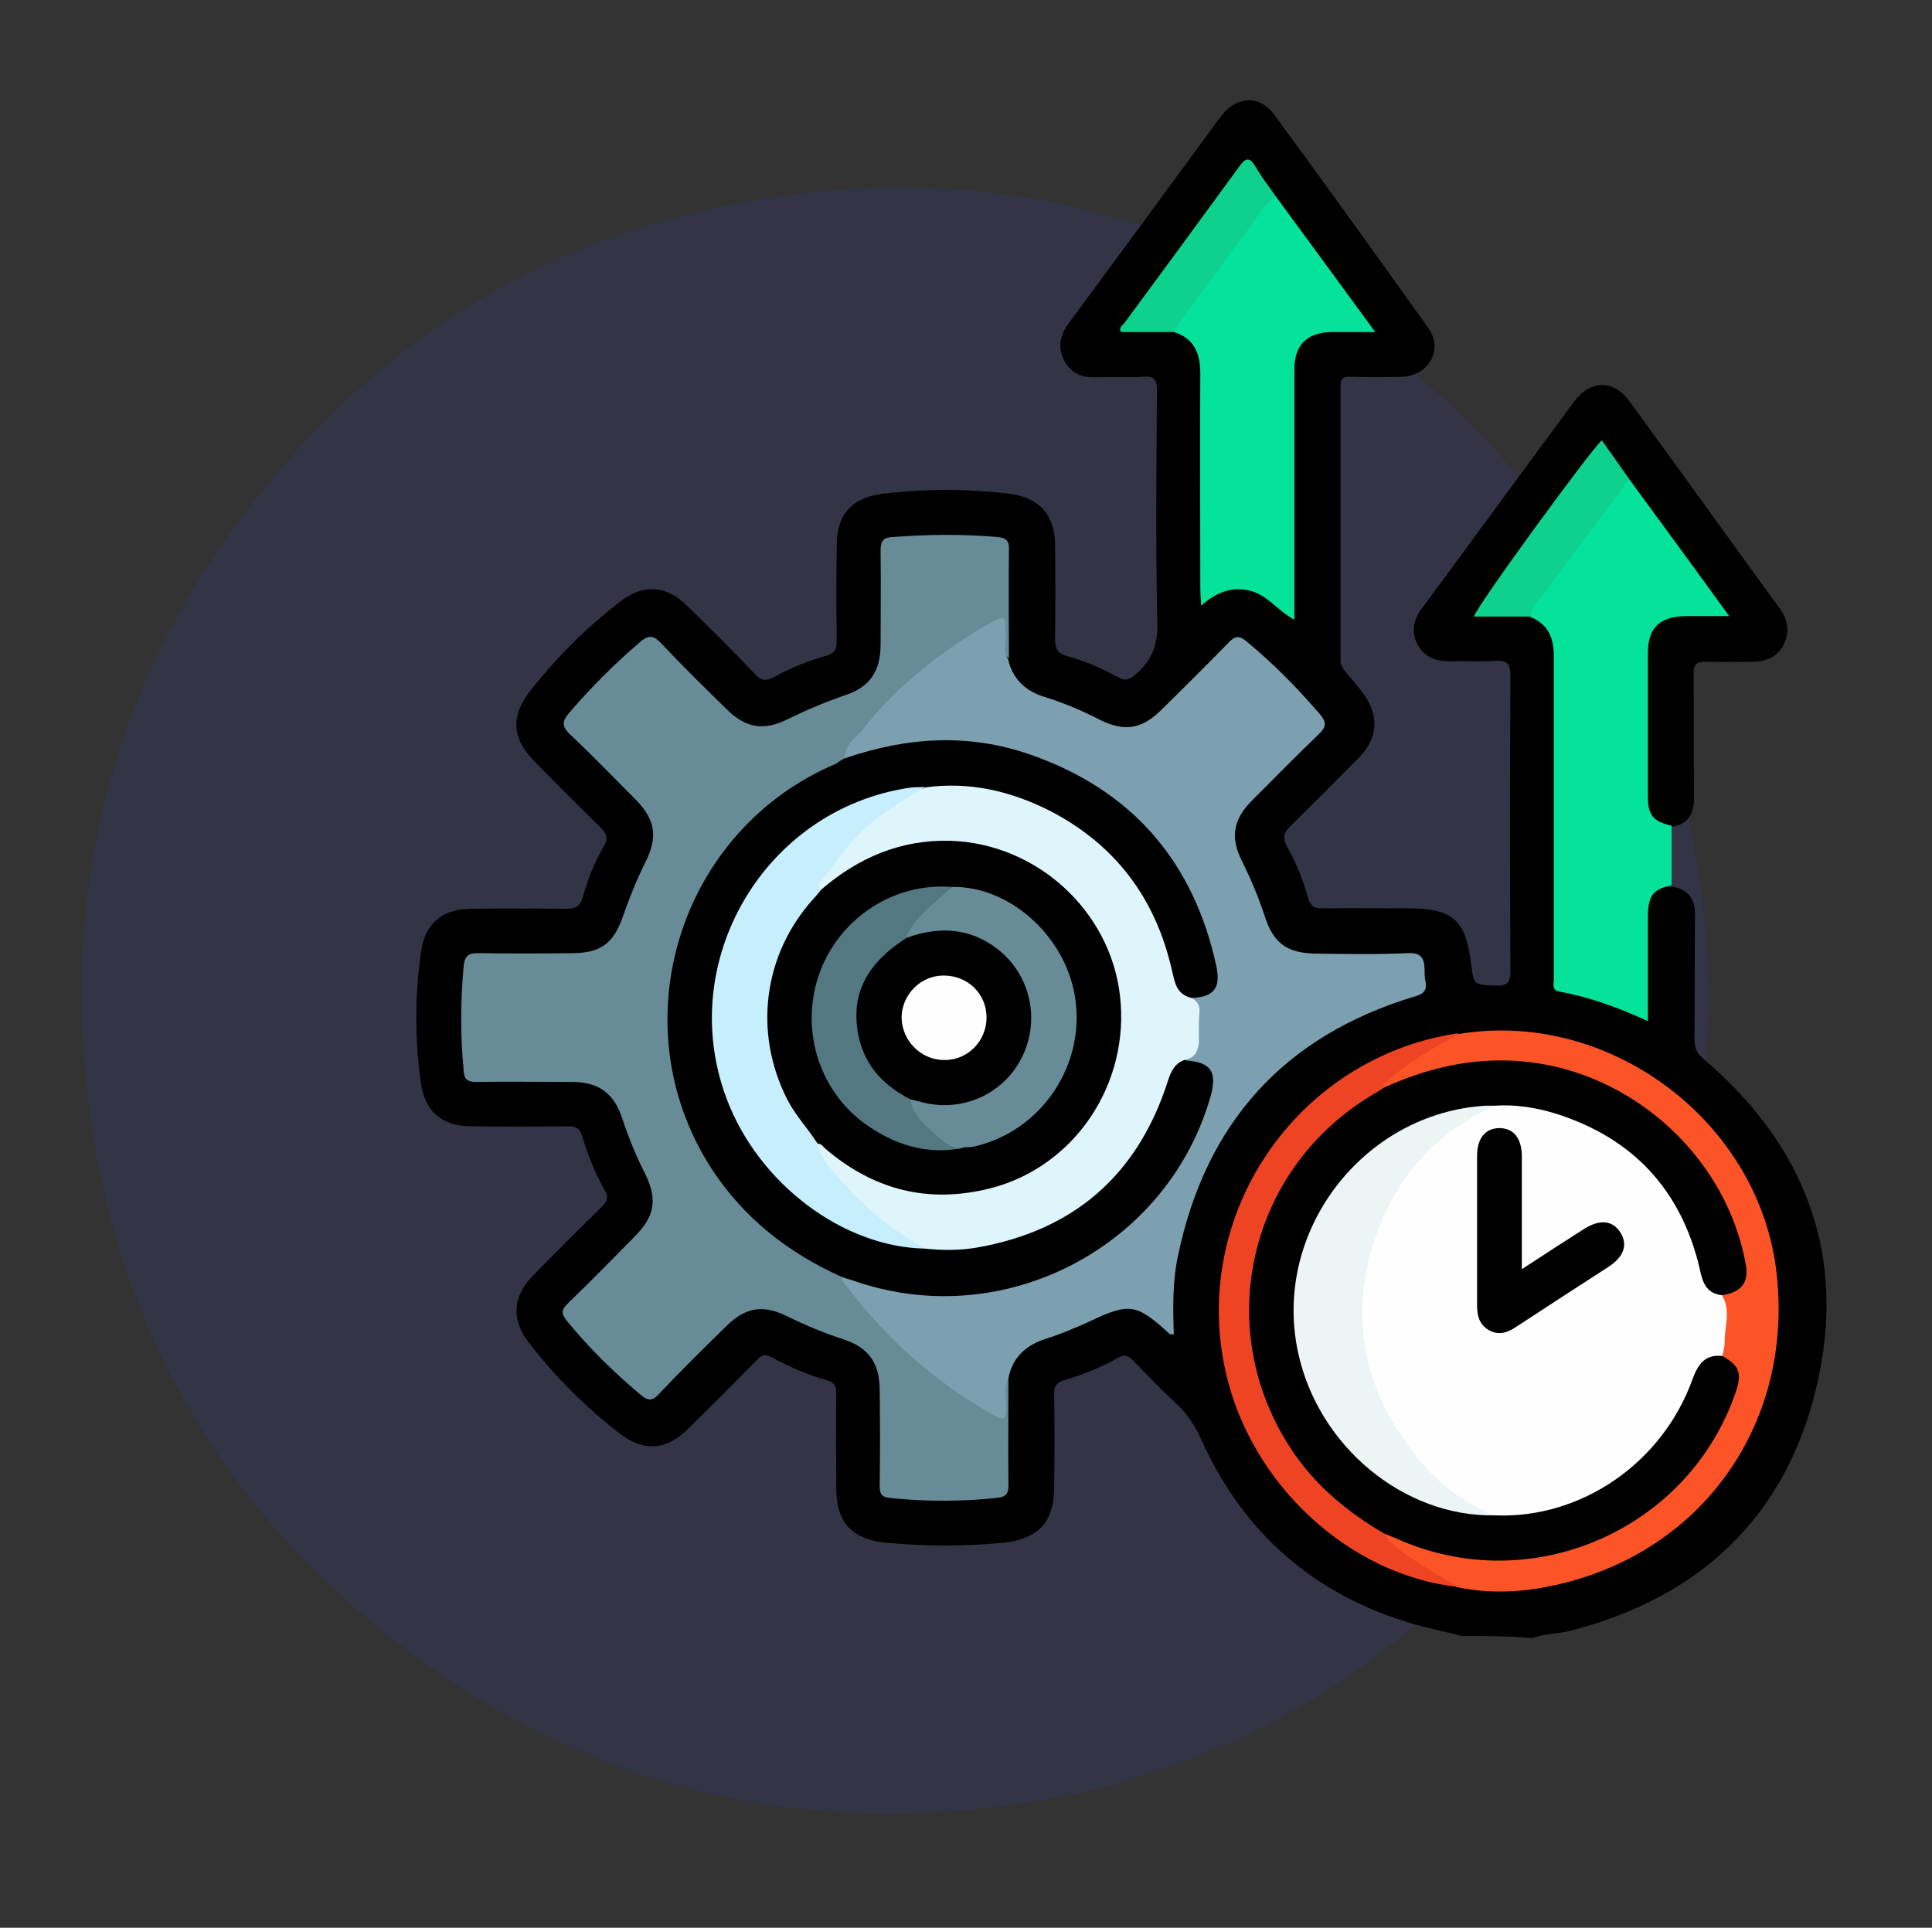
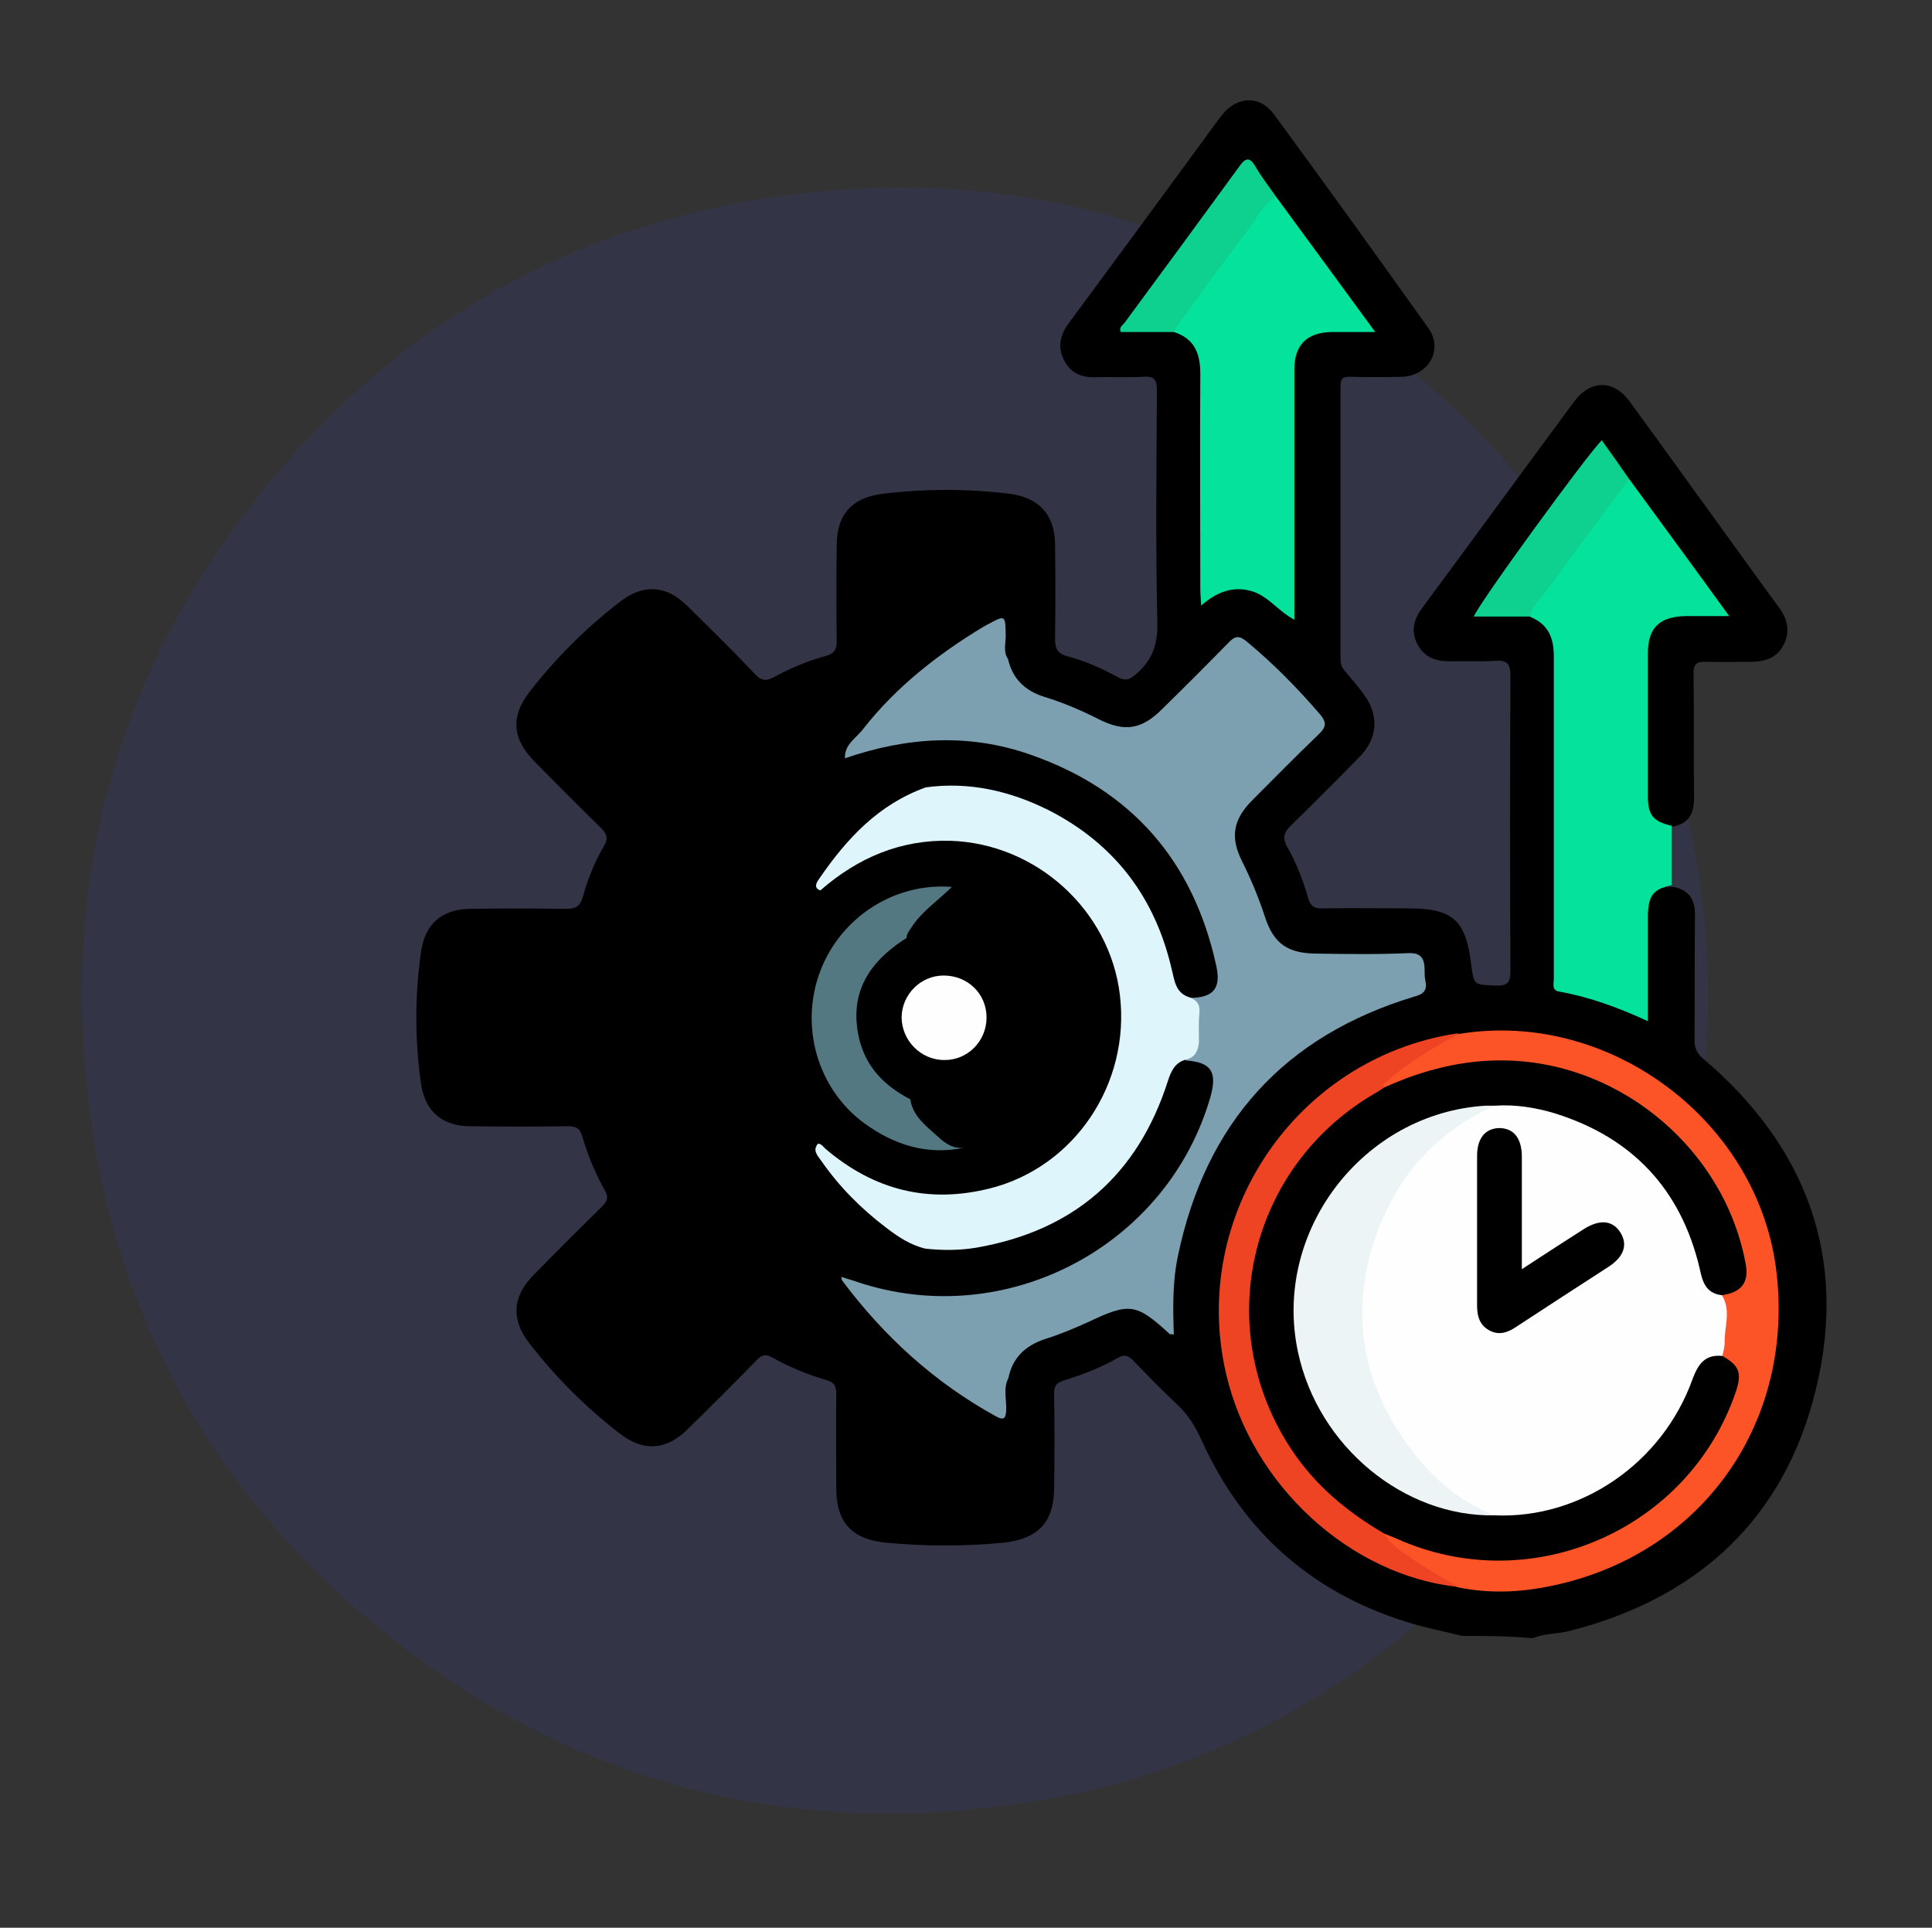
<svg xmlns="http://www.w3.org/2000/svg" version="1.1" id="Layer_1" x="0px" y="0px" viewBox="0 0 423 422.1" style="enable-background:new 0 0 423 422.1;" xml:space="preserve">
  <rect x="0" y="0" width="423" height="422.1" fill="#333333" stroke="none" />
  <style type="text/css">

	.st0{opacity:0.2;fill-rule:evenodd;clip-rule:evenodd;fill:#343B93;enable-background:new    ;}

	.st1{fill:#5A69E5;}

	.st2{fill:#7883EA;}

	.st3{fill:#969EEE;}

	.st4{fill:#B4B9F2;}

	.st5{fill:#A6E8F7;}

	.st6{fill:#75DFF5;}

	.st7{fill:#A7EAF9;}

	.st8{fill:#76E1F7;}

	.st9{fill:#57A3FE;}

	.st10{fill:#FED9A9;}

	.st11{fill:#FE3051;}

	.st12{fill:#FECC00;}

	.st13{fill:#6D6E71;}

	.st14{fill:#9BDC05;}

	.st15{fill:#006DEF;}

	.st16{fill:#2487FE;}

	.st17{fill:#EABE00;}

	.st18{fill:#9CDC06;}

	.st19{fill:#F0F1F1;}

	.st20{fill:#FE9711;}

	.st21{fill:#C7EEFD;}

	.st22{fill:#E9F5FE;}

	.st23{fill:#5985CA;}

	.st24{fill:#98E5FB;}

	.st25{fill:#7BA0B0;}

	.st26{fill:#4277C2;}

	.st27{fill:#5885CA;}

	.st28{fill:#678C97;}

	.st29{fill:#010101;}

	.st30{fill:#46CB8C;}

	.st31{fill:#BCC2C6;}

	.st32{fill:#EFC319;}

	.st33{fill:#A46A43;}

	.st34{fill:#94A4A4;}

	.st35{fill:#FE5364;}

	.st36{fill:#C2A997;}

	.st37{fill:#CE966A;}

	.st38{fill:#FEFEFE;}

	.st39{fill:#1CADE3;}

	.st40{fill:#EE5A9C;}

	.st41{fill:#FDDD3A;}

	.st42{fill:#382B73;}

	.st43{fill:#D0D2D3;}

	.st44{fill:#019ADC;}

	.st45{fill:#029ADC;}

	.st46{fill:#46B9E6;}

	.st47{fill:#E6AC27;}

	.st48{fill:#F6CA15;}

	.st49{fill:#FEF235;}

	.st50{fill:#019ADB;}

	.st51{fill:#E33D90;}

	.st52{fill:#A92C74;}

	.st53{fill:#D2D1D3;}

	.st54{fill:#FBFDFE;}

	.st55{fill:#BBBDBF;}

	.st56{fill:#FDFDFD;}

	.st57{fill:#FEFDFE;}

	.st58{fill:#BDBEC0;}

	.st59{fill:#CDC4CA;}

	.st60{fill:#F83A79;}

	.st61{fill:#FBFBFB;}

	.st62{fill:#070707;}

	.st63{fill:#8BDFFE;}

	.st64{fill:#FEEF89;}

	.st65{fill:#F86490;}

	.st66{fill:#FECDC3;}

	.st67{fill:#00ABEE;}

	.st68{fill:#FDC371;}

	.st69{fill:#FD9C85;}

	.st70{fill:#FE9C85;}

	.st71{fill:#89E796;}

	.st72{fill:#69BCC5;}

	.st73{fill:#A7A7C5;}

	.st74{fill:#3C6ED2;}

	.st75{fill:#DEDDEC;}

	.st76{fill:#58CB8E;}

	.st77{fill:#FDD866;}

	.st78{fill:#F63445;}

	.st79{fill:#414141;}

	.st80{fill:#3A6FBE;}

	.st81{fill:#ECF3FB;}

	.st82{fill:#C4D4E1;}

	.st83{fill:#3CA9DB;}

	.st84{fill:#EBF2FA;}

	.st85{fill:#99E2F5;}

	.st86{fill:#9AE4F8;}

	.st87{fill:#F4C74C;}

	.st88{fill:#C6D6E4;}

	.st89{fill:#FADB85;}

	.st90{fill:#396DBA;}

	.st91{fill:#396EBB;}

	.st92{fill:#020202;}

	.st93{fill:#3BA6D7;}

	.st94{fill:#FCD7A7;}

	.st95{fill:#FEC376;}

	.st96{fill:#4A8BFE;}

	.st97{fill:#2151FE;}

	.st98{fill:#FEC377;}

	.st99{fill:#FEFEFD;}

	.st100{fill:#2150FC;}

	.st101{fill:#FCD744;}

	.st102{fill:#FBD643;}

	.st103{fill:#F1F1FB;}

	.st104{fill:#FE637B;}

	.st105{fill:#010001;}

	.st106{fill:#ED4B68;}

	.st107{fill:#EE5873;}

	.st108{fill:#F17A90;}

	.st109{fill:#F06E86;}

	.st110{fill:#F6A4B3;}

	.st111{fill:#FCFDFE;}

	.st112{fill:#7EC259;}

	.st113{fill:#656D7A;}

	.st114{fill:#E7E6E7;}

	.st115{fill:#D1D1D3;}

	.st116{fill:#F4E907;}

	.st117{fill:#656D79;}

	.st118{fill:#4D535F;}

	.st119{fill:#767A84;}

	.st120{fill:#767B84;}

	.st121{fill:#70B0E0;}

	.st122{fill:#E7BA20;}

	.st123{fill:#4D5BA5;}

	.st124{fill:#E7BB20;}

	.st125{fill:#D2D2D4;}

	.st126{fill:#6BBD49;}

	.st127{fill:#FBFDFD;}

	.st128{fill:#6CBE48;}

	.st129{fill:#EBC819;}

	.st130{fill:#6CBE4A;}

	.st131{fill:#EEE60B;}

	.st132{fill:#79C45A;}

	.st133{fill:#DFF0D7;}

	.st134{fill:#DFF0D6;}

	.st135{fill:#DEEFD4;}

	.st136{fill:#DEEFD5;}

	.st137{fill:#F3F9F0;}

	.st138{fill:#E6BB20;}

	.st139{fill:#F4F9F1;}

	.st140{fill:#F1F8ED;}

	.st141{fill:#F0F7EC;}

	.st142{fill:#EEF7E9;}

	.st143{fill:#F0F7EB;}

	.st144{fill:#EFF7EB;}

	.st145{fill:#F2F9F0;}

	.st146{fill:#FBFDFB;}

	.st147{fill:#EAF5E5;}

	.st148{fill:#D9EED1;}

	.st149{fill:#70BF4D;}

	.st150{fill:#DAEDD0;}

	.st151{fill:#6DBE4A;}

	.st152{fill:#F5FAF2;}

	.st153{fill:#6EBE4B;}

	.st154{fill:#F5FAF3;}

	.st155{fill:#70BF4E;}

	.st156{fill:#F8FBF6;}

	.st157{fill:#F6FAF4;}

	.st158{fill:#96CE79;}

	.st159{fill:#8ECC72;}

	.st160{fill:#C7E4B7;}

	.st161{fill:#DAEED2;}

	.st162{fill:#353944;}

	.st163{fill:#6C5160;}

	.st164{fill:#725464;}

	.st165{fill:#F2E20B;}

	.st166{fill:#F4E808;}

	.st167{fill:#7CC257;}

	.st168{fill:#F1E709;}

	.st169{fill:#F0E70A;}

	.st170{fill:#C1E3B2;}

	.st171{fill:#99D282;}

	.st172{fill:#D5EBC9;}

	.st173{fill:#85C562;}

	.st174{fill:#80C45C;}

	.st175{fill:#81C45D;}

	.st176{fill:#83C560;}

	.st177{fill:#78C258;}

	.st178{fill:#F3E608;}

	.st179{fill:#F3E609;}

	.st180{fill:#F4E708;}

	.st181{fill:#A3C300;}

	.st182{fill:#FEDFB1;}

	.st183{fill:#02A8F3;}

	.st184{fill:#8FAB00;}

	.st185{fill:#0376BB;}

	.st186{fill:#DEC39B;}

	.st187{fill:#FDDFB1;}

	.st188{fill:#46F7FE;}

	.st189{fill:#FEA633;}

	.st190{fill:#DCB100;}

	.st191{fill:#FECC05;}

	.st192{fill:#2386C2;}

	.st193{fill:#F99F19;}

	.st194{fill:#D6E5EF;}

	.st195{fill:#E5E8EC;}

	.st196{fill:#69D5F3;}

	.st197{fill:#FBD670;}

	.st198{fill:#FE816E;}

	.st199{fill:#959EA9;}

	.st200{fill:#EFCFB3;}

	.st201{fill:#CBD0D8;}

	.st202{fill:#4F4F4F;}

	.st203{fill:#89A7BC;}

	.st204{fill:#9FE4A4;}

	.st205{fill:#FECFC6;}

	.st206{fill:#FE7D96;}

	.st207{fill:#98EAF9;}

	.st208{fill:#FE7C96;}

	.st209{fill:#959595;}

	.st210{fill:#D29F6C;}

	.st211{fill:#91DFBF;}

	.st212{fill:#F8DFA5;}

	.st213{fill:#FA5968;}

	.st214{fill:#48C296;}

	.st215{fill:#FA5867;}

	.st216{fill:#B17846;}

	.st217{fill:#E9BC8B;}

	.st218{fill:#F3DBA2;}

	.st219{fill:#F6DEA4;}

	.st220{fill:#EBEBEB;}

	.st221{fill:#ACE093;}

	.st222{fill:#C0E8AE;}

	.st223{fill:#FCF5EB;}

	.st224{fill:#FDF0D9;}

	.st225{fill:#FDE8AA;}

	.st226{fill:#5EAB24;}

	.st227{fill:#FED322;}

	.st228{fill:#FE7956;}

	.st229{fill:#CC2A00;}

	.st230{fill:#BCFCFE;}

	.st231{fill:none;}

	.st232{fill:#7C7C7C;}

	.st233{fill:#484848;}

	.st234{fill:#656D77;}

	.st235{fill:#B3DC7E;}

	.st236{fill:#FBD66F;}

	.st237{fill:#EECFB3;}

	.st238{fill:#F3F3F3;}

	.st239{fill:#2A2A2A;}

	.st240{fill:#383838;}

	.st241{fill:#787878;}

	.st242{fill:#464646;}

	.st243{fill:#454545;}

	.st244{fill:#737373;}

	.st245{fill:#828282;}

	.st246{fill:#606060;}

	.st247{fill:#FE4755;}

	.st248{fill:#F8F5F5;}

	.st249{fill:#FEE17A;}

	.st250{fill:#4A7FA9;}

	.st251{fill:#F8CE58;}

	.st252{fill:#FB2B3A;}

	.st253{fill:#FEE179;}

	.st254{fill:#F7CE57;}

	.st255{fill:#E9D8E9;}

	.st256{fill:#407092;}

	.st257{fill:#193651;}

	.st258{fill:#1B3752;}

	.st259{fill:#1B3852;}

	.st260{fill:#FCBE5E;}

	.st261{fill:#F2E6D2;}

	.st262{fill:#FBBE5E;}

	.st263{fill:#EF3800;}

	.st264{fill:#FE641A;}

	.st265{fill:#FCBE00;}

	.st266{fill:#FED92D;}

	.st267{fill:#737EE5;}

	.st268{fill:#2C3B73;}

	.st269{fill:#47568B;}

	.st270{fill:#EEE0CA;}

	.st271{fill:#4FAAF6;}

	.st272{fill:#2D3C6B;}

	.st273{fill:#2D3C6A;}

	.st274{fill:#FBF8EF;}

	.st275{fill:#FD9000;}

	.st276{fill:#FDC739;}

	.st277{fill:#8DEE5B;}

	.st278{fill:#AEAEAE;}

	.st279{fill:#060606;}

	.st280{fill:#72C1E8;}

	.st281{fill:#EFBF20;}

	.st282{fill:#FB5D3D;}

	.st283{fill:#4BA4C7;}

	.st284{fill:#F7E4AF;}

	.st285{fill:#7D7B79;}

	.st286{fill:#FECAC2;}

	.st287{fill:#868686;}

	.st288{fill:#EEEEEE;}

	.st289{fill:#EDBD20;}

	.st290{fill:#ECBD1F;}

	.st291{fill:#C4E4FD;}

	.st292{fill:#030505;}

	.st293{fill:#FEC8BF;}

	.st294{fill:#040303;}

	.st295{fill:#FEC9C1;}

	.st296{fill:#FEC9C0;}

	.st297{fill:#05E29B;}

	.st298{fill:#7CA0B0;}

	.st299{fill:#FC5426;}

	.st300{fill:#EE4424;}

	.st301{fill:#0ED18F;}

	.st302{fill:#DEF5FC;}

	.st303{fill:#EDF4F5;}

	.st304{fill:#537882;}

	.st305{fill:#FAB958;}

	.st306{fill:#FEE4C0;}

	.st307{fill:#9ED3FD;}

	.st308{fill:#EA5468;}

	.st309{fill:#FDD0A2;}

	.st310{fill:#84BDEE;}

	.st311{fill:#FEBB84;}

	.st312{fill:#E4384F;}

	.st313{fill:#FED672;}

	.st314{fill:#A9B3BC;}

	.st315{fill:#FC8D61;}

	.st316{fill:#55697A;}

	.st317{fill:#FDA987;}

	.st318{fill:#FDC6AF;}

	.st319{fill:#FC7239;}

	.st320{fill:#D2B3A7;}

	.st321{fill:#D2A898;}

	.st322{fill:#5CD5B2;}

	.st323{fill:#656D78;}

	.st324{fill:#EDCDB2;}

	.st325{fill:#F1E5D1;}

	.st326{fill:#32C191;}

	.st327{fill:#31C191;}

	.st328{fill:#FE8562;}

	.st329{fill:#2AA47C;}

	.st330{fill:#FEA68C;}

	.st331{fill:#EE7154;}

	.st332{fill:#D87253;}

	.st333{fill:#D88D78;}

	.st334{fill:#2AA47B;}

	.st335{fill:#D88D77;}

	.st336{fill:#FDA68C;}

	.st337{fill:#FDA58C;}

	.st338{fill:#C95F46;}

	.st339{fill:#CE6C4F;}

	.st340{fill:#B8BEBC;}

</style>
  <path class="st0" d="M361.4,153.3c-18.2-46.9-56.1-84-103.6-101.2c-27.9-10.6-57.5-13.6-88.9-8.9c-43.1,6.5-79.4,26.6-107.8,59.9   c-35,40.9-48.6,88.6-41.3,141.6c6,43.8,26.4,80.6,60.2,109.3c41.6,35.3,89.8,48.8,143.6,40.9c37.4-5.5,69.9-22.1,96.8-48.7   c32.9-32.5,50.7-72.1,53.3-118.2C375.1,201.8,370.9,176.9,361.4,153.3z" />
  <g>
    <path d="M320.1,358.2c-3.5-0.9-7.1-1.6-10.6-2.6c-21.6-6.3-37.1-19.7-46.4-40.2c-1.4-3.1-3-5.7-5.5-8c-3.3-3.1-6.4-6.3-9.5-9.5    c-1.1-1.1-1.9-1.4-3.3-0.6c-3.7,2.1-7.7,3.7-11.7,4.9c-1.8,0.5-2.4,1.3-2.3,3.2c0.1,6.8,0.1,13.6,0,20.3c0,7.7-3.6,11.3-11.2,12.1    c-8.5,0.8-17,0.8-25.5,0c-7.5-0.7-11-4.4-11-11.9c0-6.9-0.1-13.8,0-20.7c0-1.7-0.4-2.5-2.1-3c-4.2-1.2-8.2-2.9-12-5    c-1.4-0.8-2.3-0.5-3.3,0.6c-5,5.1-10,10.1-15.1,15.1c-4.7,4.7-9.7,5-14.9,1c-7.5-5.8-14.1-12.4-19.9-19.9    c-3.9-5.1-3.6-10.1,0.9-14.7c5-5.1,10-10.1,15.1-15.1c1.2-1.2,1.5-2.1,0.6-3.6c-2.1-3.7-3.7-7.7-4.9-11.7c-0.5-1.9-1.4-2.3-3.2-2.3    c-7.1,0.1-14.2,0.1-21.3,0c-6.1,0-9.9-3.2-10.8-9.2c-1.4-9.7-1.4-19.4,0-29.1c0.9-6.1,4.6-9.2,10.7-9.3c7-0.1,14-0.1,21,0    c2,0,3.1-0.4,3.7-2.6c1.1-3.9,2.6-7.7,4.6-11.1c1.1-1.8,0.6-2.8-0.7-4.1c-4.9-4.8-9.8-9.7-14.6-14.6c-4.8-4.9-5.1-9.8-0.9-15.2    c5.8-7.4,12.3-13.9,19.7-19.6c5.1-4,10.1-3.7,14.7,0.8c5,4.9,10,9.8,14.8,14.9c1.3,1.4,2.3,1.8,4.2,0.8c3.6-2,7.5-3.6,11.5-4.7    c1.7-0.5,2.3-1.3,2.3-3.2c-0.1-7-0.1-14,0-21c0-6.8,3.4-10.5,10.2-11.3c9.2-1.1,18.3-1.1,27.5,0c6.5,0.8,10,4.5,10.1,11    c0.1,6.9,0.1,13.8,0,20.7c0,2.2,0.5,3.3,2.7,3.9c3.9,1,7.6,2.7,11.1,4.6c1.5,0.8,2.4,0.6,3.7-0.5c3.6-3,5-6.4,4.9-11.3    c-0.4-16.9-0.2-33.9-0.1-50.9c0-2.4-0.5-3.3-3-3.1c-3.5,0.2-7,0-10.5,0.1c-3,0.1-5.4-0.9-6.8-3.7c-1.5-2.8-0.9-5.5,0.9-8    c9.9-13.4,19.7-26.7,29.5-40.1c1.4-1.9,2.8-3.9,4.3-5.8c3.3-4,8.2-4.1,11.2,0c11.4,15.5,22.6,31.1,33.8,46.8    c3.4,4.7,0.1,10.5-5.7,10.7c-3.8,0.1-7.7,0.1-11.5,0c-1.6,0-2,0.5-2,2c0,20,0,40,0,60c0,1.1,0.4,1.8,1.1,2.6    c1.4,1.6,2.7,3.2,3.9,4.8c3.5,4.6,3.2,9.8-0.9,13.9c-5,5.1-10,10.1-15.1,15.1c-1.5,1.5-1.7,2.6-0.7,4.5c2,3.5,3.5,7.3,4.6,11.2    c0.5,1.8,1.4,2.4,3.2,2.3c6.2-0.1,12.5,0,18.7,0c9.8,0,12.6,2.5,13.8,12.2c0.6,4.7,0.6,4.5,5.4,4.7c2.6,0.1,3.2-0.7,3.2-3.2    c-0.1-21.5-0.1-43.1,0-64.6c0-2.8-0.8-3.5-3.5-3.3c-3.3,0.2-6.6,0-9.8,0.1c-3.1,0-5.6-0.9-7.1-3.8c-1.4-2.8-0.8-5.4,1.1-7.9    c11.1-15,22.1-30.1,33.2-45.1c3.6-4.9,8.7-4.9,12.2-0.1c11,15.1,21.9,30.3,32.9,45.4c1.7,2.4,2.2,5,0.9,7.7    c-1.3,2.8-3.8,3.8-6.7,3.9c-3.4,0-6.8,0.1-10.2,0c-2.3-0.1-3,0.5-2.9,2.9c0.1,9,0,17.9,0.1,26.9c0,3.5-1.2,5.7-4.7,6.3    c-3.7,0.2-5.7-1.7-6-5.6c-0.2-3-0.1-6.1-0.1-9.2c0-7.3-0.1-14.6,0-21.9c0.1-7.2,2.8-9.9,9.9-9.9c1.4,0,2.8,0,4.3,0    c2,0,2.4-0.7,1.2-2.3c-2.5-3.4-4.9-6.9-7.5-10.4c-3.8-5.2-7.6-10.4-11.3-15.6c-1.3-2.2-2.9-4.1-4.3-6.1c-1.2-1.8-2-1.8-3.3,0    c-5.7,8.1-11.8,15.9-17.5,24c-2.4,3.4-5,6.5-7.5,10.2c4.3,0.9,8.5-0.3,12.5,0.8c3.3,1.4,4.7,4.1,5.1,7.5c0.2,1.5,0.1,3.1,0.1,4.6    c0,21.5,0,43,0,64.6c0,4.4,0,4.4,4.2,5.6c4.9,1.3,9.6,2.9,14.2,5.2c-0.1-7.3-0.2-14.6,0-21.8c0.1-4.7,2.2-6.7,6.2-6.5    c3.5,0.7,4.8,2.9,4.7,6.3c-0.1,9.1,0,18.1-0.1,27.2c0,1.8,0.5,2.9,1.9,4.1c22.6,19.2,31.7,43.5,24.7,72.3    c-6.8,28.3-25.7,45.8-53.9,53c-2.7,0.7-5.5,0.5-8.1,1.6C330.1,358.2,325.1,358.2,320.1,358.2z" />
    <path class="st297" d="M356.7,104.9c7.1,9.7,14.3,19.5,21.9,30c-3.7,0-6.6,0-9.5,0c-5.7,0.1-8.3,2.5-8.3,8.1c0,10.5,0,21,0,31.5    c0,4,1.2,5.4,5.2,6.3c0,4.3,0,8.7,0,13c-4.1,0.9-5.1,2.3-5.2,6.6c0,7.6,0,15.2,0,23.2c-6.5-3-12.8-5.3-19.5-6.5    c-1.6-0.3-1.1-1.7-1.1-2.7c0-8.7,0-17.5,0-26.2c0-14.8,0-29.7,0-44.5c0-4-1.2-7-5.1-8.6c-0.9-1.3,0-2.3,0.7-3.2    c6-8.4,12.2-16.7,18.3-25.1C354.8,105.8,355.3,104.7,356.7,104.9z" />
-     <path class="st28" d="M220.8,301.7c0,7.9-0.1,15.7,0,23.6c0,2-0.8,2.5-2.7,2.7c-7.8,0.8-15.5,0.8-23.2,0c-1.9-0.2-2.3-0.9-2.3-2.6    c0.1-7,0.1-14,0-21c0-5.9-2.4-9.3-7.8-11.1c-4.4-1.4-8.6-3.2-12.7-5.2c-5.1-2.5-9-1.8-13.1,2.3c-5,4.9-10,9.8-14.8,14.9    c-1.3,1.4-2.2,1.5-3.7,0.3c-6-5-11.5-10.4-16.4-16.4c-1.2-1.5-1.3-2.3,0.2-3.8c5-4.8,9.8-9.7,14.6-14.6c4.5-4.5,5.1-8.2,2.3-13.9    c-2-3.9-3.6-7.9-5-12.1c-1.8-5.5-5.2-7.9-11-7.9c-7,0-14-0.1-21,0c-2,0-2.6-0.7-2.7-2.6c-0.7-7.5-0.7-15,0-22.6    c0.2-2.2,0.8-3,3.1-3c6.9,0.1,13.8,0.1,20.7,0c6.2,0,9.1-2.2,11.1-8.1c1.4-4,3-8,4.9-11.8c2.8-5.6,2.2-9.4-2.3-13.9    c-4.7-4.7-9.3-9.5-14.2-14.1c-1.9-1.8-1.7-3-0.1-4.8c4.7-5.5,9.8-10.6,15.3-15.3c1.8-1.6,2.9-1.8,4.7,0.1    c4.6,4.9,9.5,9.7,14.3,14.4c4.2,4.2,8.1,4.9,13.4,2.3c4.1-2,8.3-3.8,12.7-5.3c5.3-1.8,7.6-5.1,7.7-10.8c0-6.9,0.1-13.8,0-20.7    c0-1.9,0.3-3,2.5-3.1c7.8-0.6,15.5-0.7,23.2,0c2,0.2,2.5,1,2.4,2.9c-0.1,7.9,0,15.7,0,23.6c-2.4-1.4-1.1-3.6-1.3-5.5    c-0.2-1.7-0.4-2.6-2.3-1.6c-13,7.4-24.1,16.8-32.3,29.4c-2.7,2.3-6.1,3.2-9.1,5.1c-20.6,13.3-30.6,32.3-28.6,56.6    c1.7,21.7,13.2,37.8,32.5,48.1c1.6,0.9,3.5,1.3,4.9,2.7c8.6,12.3,19.5,22.3,32.6,29.7c1.7,1,2.2,0.6,2.3-1.3    C219.7,305.4,218.5,303.1,220.8,301.7z" />
    <path class="st298" d="M220.8,301.7c-1.2,2.3-0.4,4.7-0.5,7.1c-0.1,1.6-0.4,2.3-2.1,1.4c-13.5-7.4-24.6-17.5-33.8-29.8    c-0.2-0.2-0.1-0.6-0.2-0.9c1.6-1,2.9,0,4.3,0.4c19.7,5.6,38.1,3,54.6-9.6c9.6-7.3,16.4-16.8,20.3-28.3c0.3-0.9,0.6-1.9,0.8-2.8    c0.9-3.9,0.3-4.9-3.6-6.3c-0.4-0.2-0.8-0.4-1.1-0.7c2.6-4.4,2.5-9,0.6-13.6c0.1-0.1,0.1-0.2,0.2-0.3c5.8-2.8,6-3.3,4.5-9.7    c-6.1-24.7-27.3-42.8-52.5-45.2c-8.2-0.8-16.1,0.3-23.9,2.6c-1.1,0.3-2.3,0.9-3.4,0.1c-0.2-3.1,2.5-4.5,4-6.5    c7.2-9.2,16.3-16.3,26.2-22.3c0.3-0.2,0.6-0.3,0.9-0.5c4.1-2.2,4-2.2,4.1,2.4c0,1.7-0.6,3.5,0.5,5.1c1,4.4,3.8,7,8,8.3    c4.2,1.3,8.2,3,12.1,5c5.5,2.7,9.2,2.1,13.6-2.3c4.9-4.8,9.8-9.7,14.6-14.6c1.5-1.6,2.4-1.5,4-0.2c5.8,4.8,11.1,10.2,16,15.9    c1.6,1.9,1.3,2.9-0.4,4.5c-4.9,4.7-9.6,9.5-14.4,14.3c-4.2,4.2-4.9,8.1-2.3,13.3c2,4,3.7,8.1,5.1,12.4c1.9,5.7,4.9,7.8,11,7.9    c6.8,0.1,13.6,0.2,20.3-0.1c2.6-0.1,3.5,0.9,3.6,3.3c0,1,0,2,0.2,2.9c0.4,2-0.5,2.8-2.4,3.3c-28.5,8.6-45.7,27.6-51.8,56.8    c-1.2,5.7-1.1,11.4-0.9,17.2c-0.5-0.1-0.7,0-0.9-0.1c-7.4-6.8-8.8-6.9-17.9-2.6c-3.1,1.4-6.2,2.7-9.4,3.7    C224.6,294.6,221.7,297.2,220.8,301.7z" />
    <path class="st297" d="M279.4,43.1c7.1,9.7,14.2,19.3,21.7,29.6c-3.7,0-6.7,0-9.6,0c-5.3,0.1-8.1,2.8-8.1,8.1c0,18.1,0,36.3,0,54.9    c-3.6-1.9-5.8-5.3-9.5-6.3c-4-1.1-7.5,0.2-10.9,3.2c-0.1-1.6-0.2-2.7-0.2-3.9c0-15.6-0.1-31.3,0-46.9c0-4.4-1.3-7.7-5.8-9.1    c-0.6-1.4,0.4-2.3,1.1-3.2c6-8,11.8-16.2,17.9-24.2C276.8,44.3,277.3,42.2,279.4,43.1z" />
    <path class="st299" d="M319.4,226.4c33.1-5.5,66,19.3,69.6,52.6c3.7,33.5-17.2,62-50.1,68.4c-6.5,1.3-13,1.5-19.5,0.2    c-6-1.8-10.8-5.5-15.6-9.4c-0.7-0.6-2.9-1.4-0.6-2.8c2.2,0,3.9,1.3,5.8,2c28.5,10.8,58.5-4.1,69.4-30.6c1.6-3.9,1.8-7.1-1.7-9.9    c-0.6-2.6,0.4-5.1,0.2-7.8c-0.1-1.8-0.3-3.7-0.6-5.5c0-0.1,0.1-0.2,0.2-0.3c5.6-3.5,5.6-3.5,3.8-10.2c-5.6-21.2-23.3-36.6-45-39.6    c-9.8-1.4-19.1,0.2-28.2,3.8c-1.2,0.5-2.3,1.3-3.7,1.2c-2.5-1.2-0.4-2.1,0.4-2.8C308.3,231.7,313.3,228.2,319.4,226.4z" />
    <path class="st300" d="M303.1,335.8c0.5,1.2,2,2.6,3.9,4c4,2.8,8.1,5.4,12.4,7.7c-23.8-2.5-45.4-22.3-51-46.9    c-7.9-34.5,15.3-68.8,50.4-74.3c0.2,0,0.4,0,0.7,0c-5.5,3.1-11,6.1-15.7,10.4c-0.4,0.4-1.4,0.5-0.6,1.4c0,1.5-1.4,1.9-2.3,2.5    c-11.2,6.7-19.2,16.2-23.3,28.6c-6.5,19.3-3,37,9.9,52.8c3.9,4.7,8.4,8.5,13.7,11.6C301.9,334,303.1,334.4,303.1,335.8z" />
    <path class="st301" d="M356.7,104.9c-6.2,8.4-12.5,16.7-18.6,25.1c-1.1,1.5-2.8,2.8-3,5c-4.1,0-8.3,0-12.4,0    c0.7-2.4,24.9-35.6,28-38.6C352.7,99.2,354.7,102,356.7,104.9z" />
    <path class="st301" d="M279.4,43.1c-2.9,1.6-4.1,4.6-6,7C268.2,57,263.1,64,258,71c-0.4,0.5-0.6,1.2-0.9,1.7c-3.9,0-7.8,0-11.7,0    c-0.5-1,0.4-1.5,0.8-2c8.4-11.4,16.8-22.8,25.1-34.2c1.4-2,2.3-2.2,3.6,0C276.2,38.8,277.9,40.9,279.4,43.1z" />
    <path d="M185.1,166c13.4-4.6,26.9-5.5,40.4-0.8c22.2,7.7,35.8,23.3,40.8,46.3c1.1,5-0.7,7-5.9,7c-3.3,0.2-3.8-2.5-4.4-4.7    c-0.9-3.5-1.6-7-3.1-10.3c-8.2-17.6-21.7-27.9-41.1-30.2c-3-0.4-6-1-9.1-0.1c-26,2-45.8,23.5-45.8,49.7c0,25.4,19,46.9,44.1,49.8    c0.5,0.1,1.1,0,1.6,0c11.4,0.7,22.1-1.7,31.7-8.1c9.5-6.3,16.1-14.8,19.8-25.6c0.5-1.5,0.9-3.2,1.8-4.5c0.9-1.3,1.7-2.9,3.8-2.3    c5.4,0.4,6.8,2.4,5.4,7.7c-9.3,32.9-44.8,51.7-77.4,40.8c-1.1-0.4-2.3-0.7-3.4-1.1c-11.8-5.3-21.6-13-28.7-24    c-20.1-31.5-6.9-73.9,27.5-88.4C183.7,166.7,184.4,166.3,185.1,166z" />
    <path class="st302" d="M259.7,232c-2.4,0.6-3.3,2.5-4,4.7c-6.6,20.6-20.6,32.8-42,36.5c-3.7,0.6-7.4,0.6-11.1,0.2    c-3.3-0.8-6-2.6-8.6-4.6c-5.4-4.1-10.2-8.9-14.1-14.5c-0.8-1.2-2.2-2.4-0.7-4c1.6-0.4,2.4,0.8,3.4,1.6c17,14.1,41.7,11.1,54.8-6.7    c11-14.9,8.6-36.3-3.5-48.8c-12.8-13.2-35.5-15.2-50.2-3.5c-1.1,0.9-2.2,1.9-3.6,2.2c-2.3-0.5-1.3-1.9-0.6-2.9    c6-8.7,12.9-16.1,23.2-19.8c9.5-1.3,18.5,0.8,26.9,5c14.5,7.4,23.4,19.2,27,35.1c0.6,2.5,0.9,5,3.9,5.9c1.5,0.6,2.3,1.5,2.1,3.4    c-0.2,2.1-0.1,4.3-0.1,6.4C262.3,230.1,261.7,231.5,259.7,232z" />
    <path class="st38" d="M377,283.6c2.1,3.4,0.5,6.9,0.6,10.4c0,1-0.3,1.9-0.5,2.9c-4.3,1.2-5.5,4.9-7.1,8.5    c-5.8,13.1-15.8,21.6-29.4,25.6c-4.3,1.3-8.7,2.2-13.3,1.5c-9.6-3.3-16.3-10.1-21.7-18.2c-11.7-17.9-10.6-41.5,2.7-58.3    c5-6.4,10.9-12,19-14.5c12.1-0.6,22.4,3.6,31.4,11.5c7.2,6.4,12,14.3,14,23.8C373.3,279.6,374.8,281.8,377,283.6z" />
    <path d="M377,283.6c-3.6-0.4-4.3-3.1-4.9-6c-4.1-17.2-14.7-28.5-31.6-33.8c-4.3-1.3-8.7-2-13.2-1.7c-15.9,2.2-29,8.9-37.5,23.2    c-9.4,16-6.6,38.4,6.3,51.6c7.1,7.3,15.4,12,25.5,13.6c1.9,0.3,3.7,1.2,5.7,1.3c18.8,0.8,36.7-11.4,43.3-29.9    c1.2-3.2,2.7-5.4,6.5-5c3.7,2.1,4.3,3.7,3,7.7c-10.3,30.5-45,45.5-74.3,32.3c-0.9-0.4-1.8-0.7-2.7-1.1    c-8.1-4.7-15.2-10.6-20.4-18.5c-17.6-26.7-9.2-62,18.5-78c0.7-0.4,1.3-0.8,1.9-1.2c8.4-3.8,17.2-6.1,26.6-5.9    c25.6,0.5,48.3,20,52.6,45.1C382.8,281,381.1,283,377,283.6z" />
-     <path class="st21" d="M179,250.4c0.8,3.6,3.3,6,5.6,8.6c5.1,5.9,11.2,10.6,18,14.4c-18-0.3-36.5-14.2-43.5-32.8    c-11.3-30,8.2-63.3,39.9-68.1c1.2-0.2,2.4-0.1,3.6-0.2c-5.6,3.4-11.4,6.7-15.8,11.7c-2.5,2.8-4.7,5.9-7,8.9c-0.5,0.6-1,1.2,0,1.9    c0.2,1.5-1,2.4-1.8,3.3c-5.4,6.4-8.4,13.8-9.1,22c-0.8,10,2.4,18.9,8.6,26.7C178.3,247.9,179.8,248.7,179,250.4z" />
    <path d="M179,250.4c-2.1-3.3-4.8-6.1-6.6-9.6c-7.5-14.7-5.3-31.8,5.7-44c0.6-0.6,1.1-1.3,1.7-2c8.1-7,17.4-11,28.3-10.7    c18.8,0.6,34.9,15.2,37.1,33.8c2.3,19.4-9.9,37.6-28.4,42.3c-13.5,3.4-25.4,0.4-36-8.6C180.3,251.2,179.9,250.4,179,250.4z" />
    <path class="st303" d="M327.3,331.8c-19.9,0.4-38.7-15.1-43.1-35.7c-5.7-26.4,14.2-52.4,41.1-54c0.6,0,1.3,0,2,0    c-12.4,5.5-20.9,14.8-25.6,27.3c-6.5,17.4-3.7,33.7,7.5,48.3C313.9,323.9,319.8,329,327.3,331.8z" />
    <path d="M333.2,277.9c4.9-3.2,9.2-6,13.6-8.8c3.5-2.2,6.3-1.9,8,0.8c1.6,2.6,0.8,5.2-2.5,7.4c-6.8,4.4-13.6,8.8-20.3,13.2    c-1.9,1.3-3.9,2-6.1,0.7c-2-1.2-2.5-3.1-2.5-5.3c0-10.9,0-21.9,0-32.8c0-3.9,1.8-6,4.8-6.1c3.2,0,5,2.2,5,6.3    C333.2,261.3,333.2,269.2,333.2,277.9z" />
-     <path class="st28" d="M208.5,194.2c12.4-0.2,24.5,10.5,26.8,23.7c2.6,14.9-7,29.6-21.8,33.1c-0.7,0.2-1.5,0.2-2.3,0.2    c-2.2,0.7-4,0.1-5.8-1.3c-2.5-1.9-4.5-4.1-6.2-6.7c-0.6-0.9-1.6-2.1,0.1-3c1.2-0.3,2.4,0.2,3.5,0.5c7.2,1.4,13.2-0.7,17.8-6.3    c4.7-5.7,5.7-12.3,2.5-19c-3.1-6.7-8.5-10.6-16.3-10.6c-2.8,0-5.3,0.9-8.1,0.8c-1.4-1.3-0.3-2.4,0.4-3.4    C201.9,199,204.6,195.8,208.5,194.2z" />
    <path class="st304" d="M199.3,240.7c0.6,3.9,3.7,6,6.3,8.4c1.5,1.4,3.3,2.5,5.5,2.2c-8.1,1.7-15.3-0.6-21.8-5.3    c-10.3-7.5-14.3-21.3-9.7-33.4c4.5-11.8,16.3-19.4,28.8-18.4c-3,3-6.7,5.4-9,9.1c-0.4,0.6-0.9,1.2-0.9,2c0,1.5-1.4,1.8-2.3,2.5    c-10.9,8-10.6,22.9,0.6,30.5C197.9,239,199.3,239.1,199.3,240.7z" />
    <path d="M199.3,240.7c-5.6-2.9-9.7-7-11.2-13.3c-2.1-9.2,1.3-16.3,10.5-22.1c7-2.5,13.7-2.2,19.8,2.5c7.2,5.6,9.4,15.4,5.4,23.6    c-3.9,8-12.9,12.2-21.7,10C201.2,241.2,200.3,240.9,199.3,240.7z" />
    <path class="st38" d="M216,222.8c0,5.2-4.2,9.4-9.3,9.3c-5.1,0-9.3-4.3-9.3-9.4c0.1-5,4.2-9.1,9.2-9.1    C211.9,213.6,216,217.6,216,222.8z" />
  </g>
</svg>